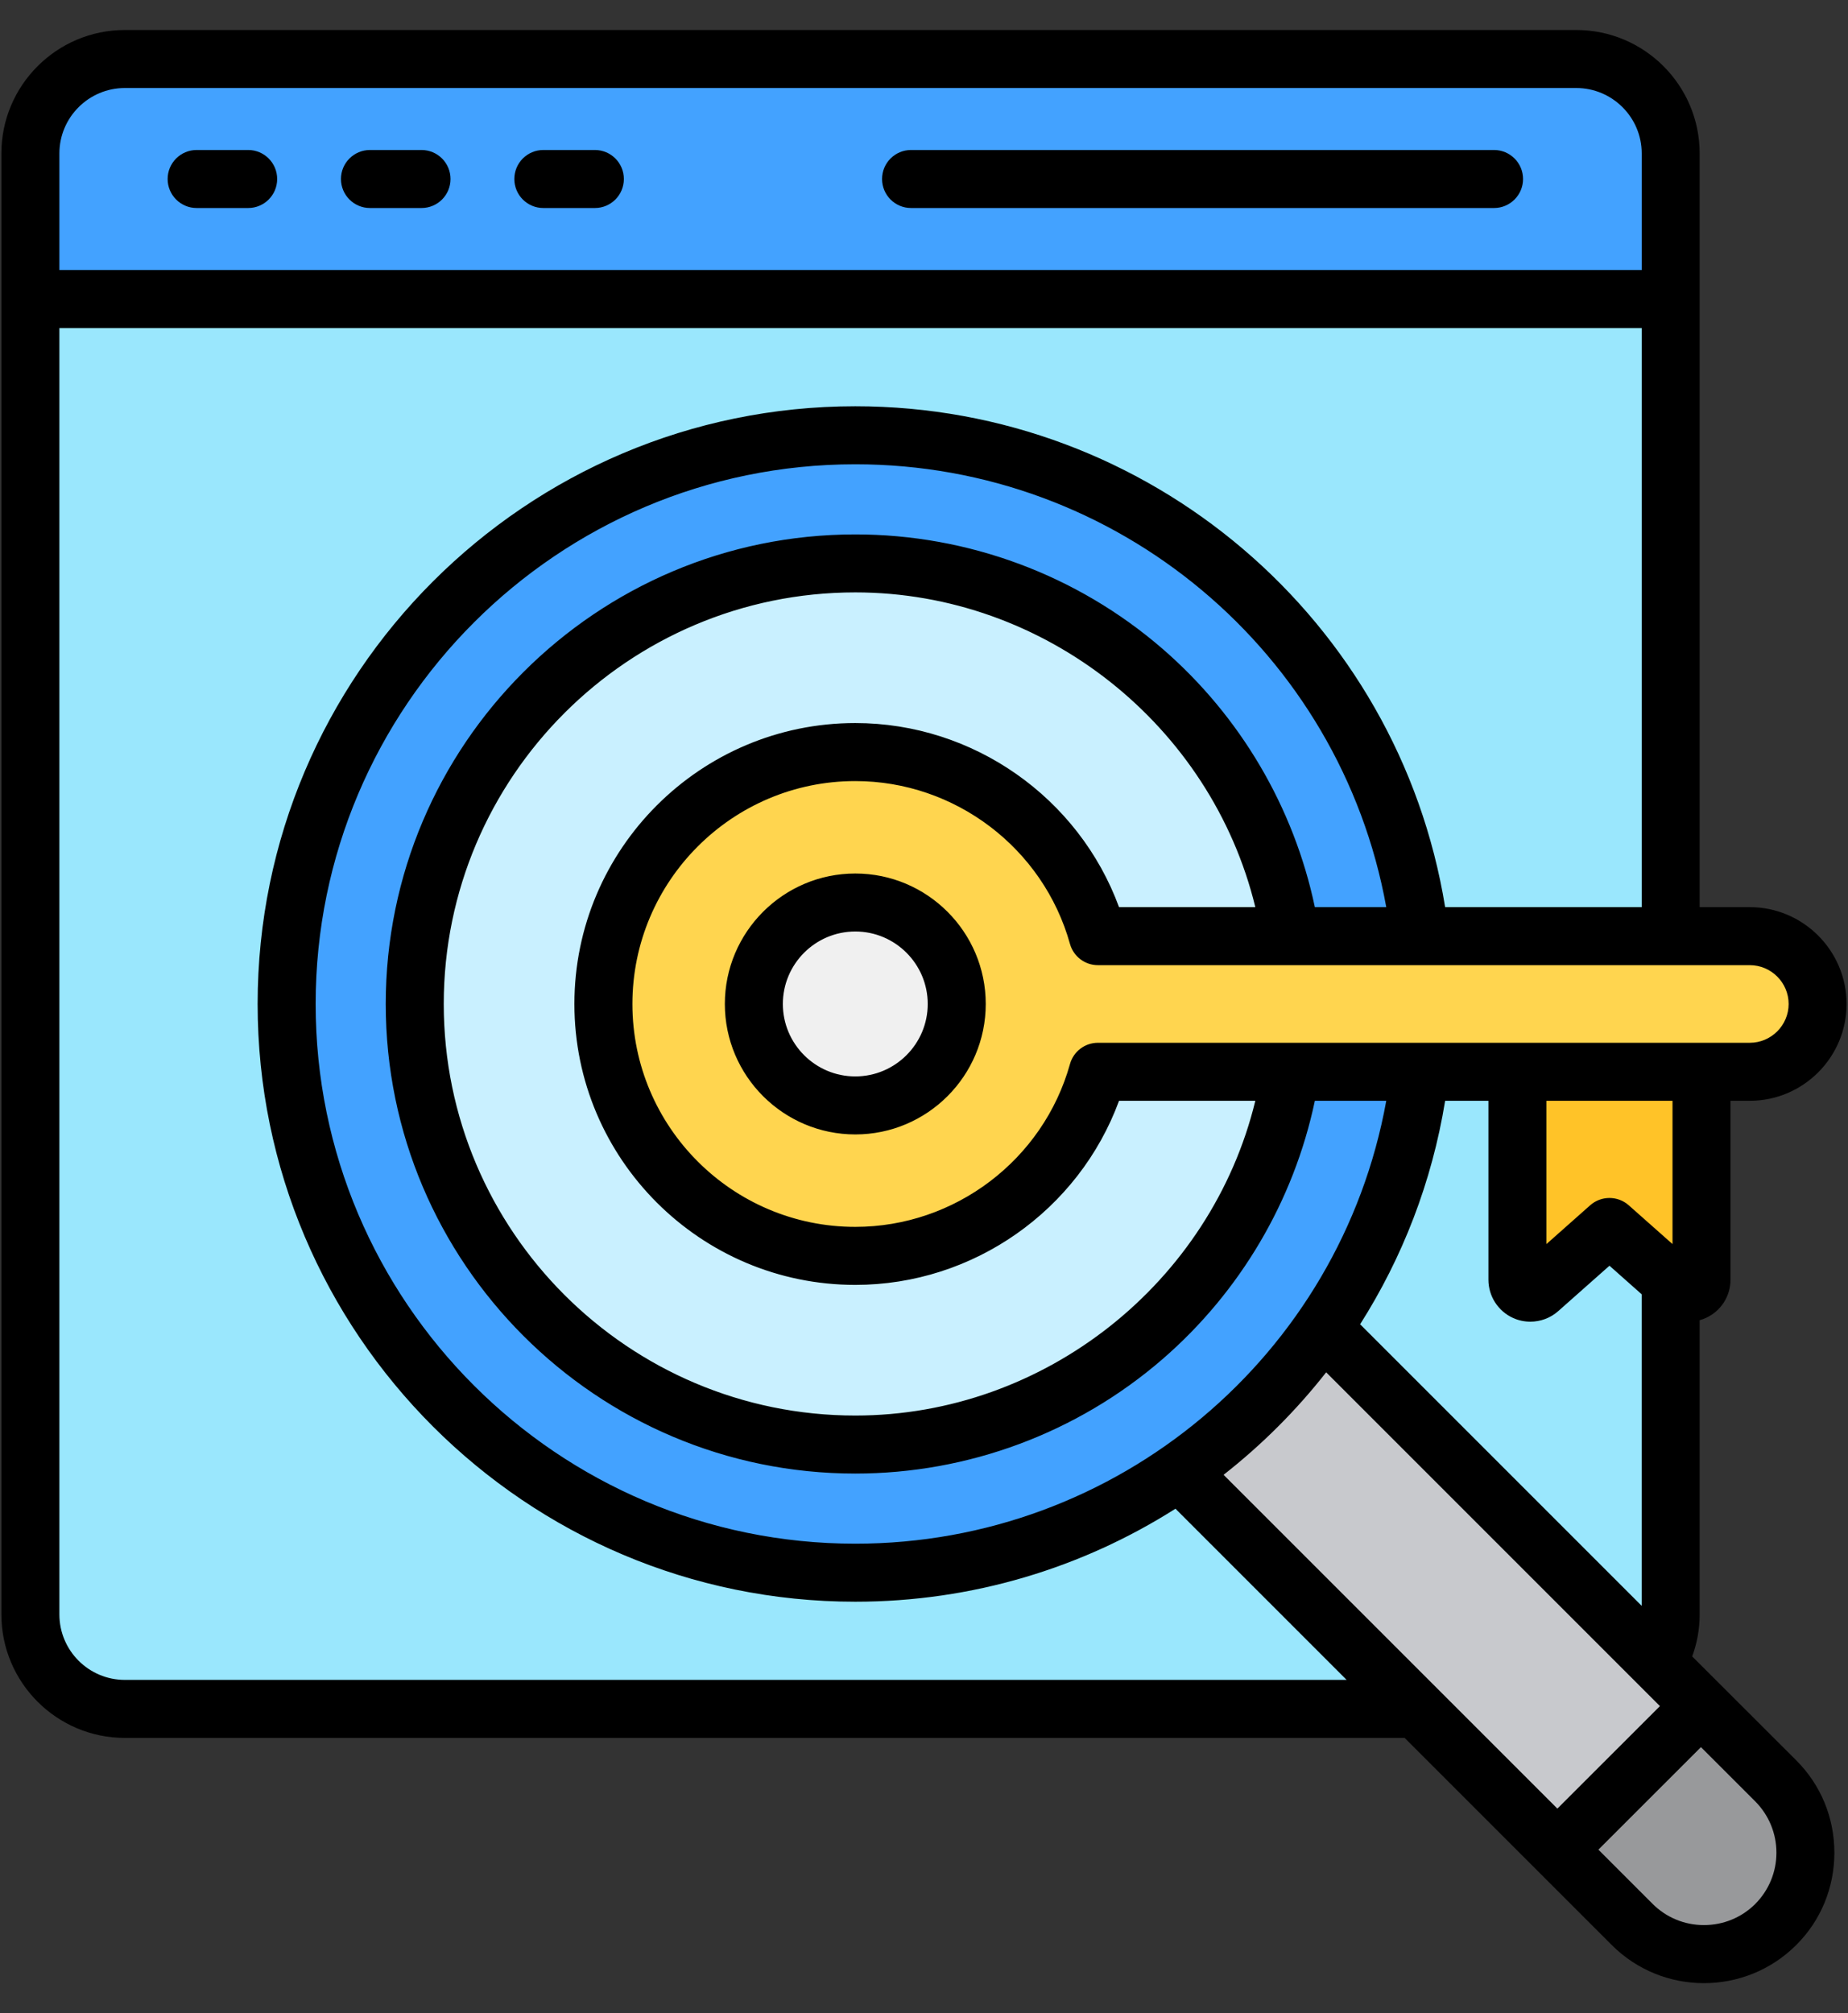
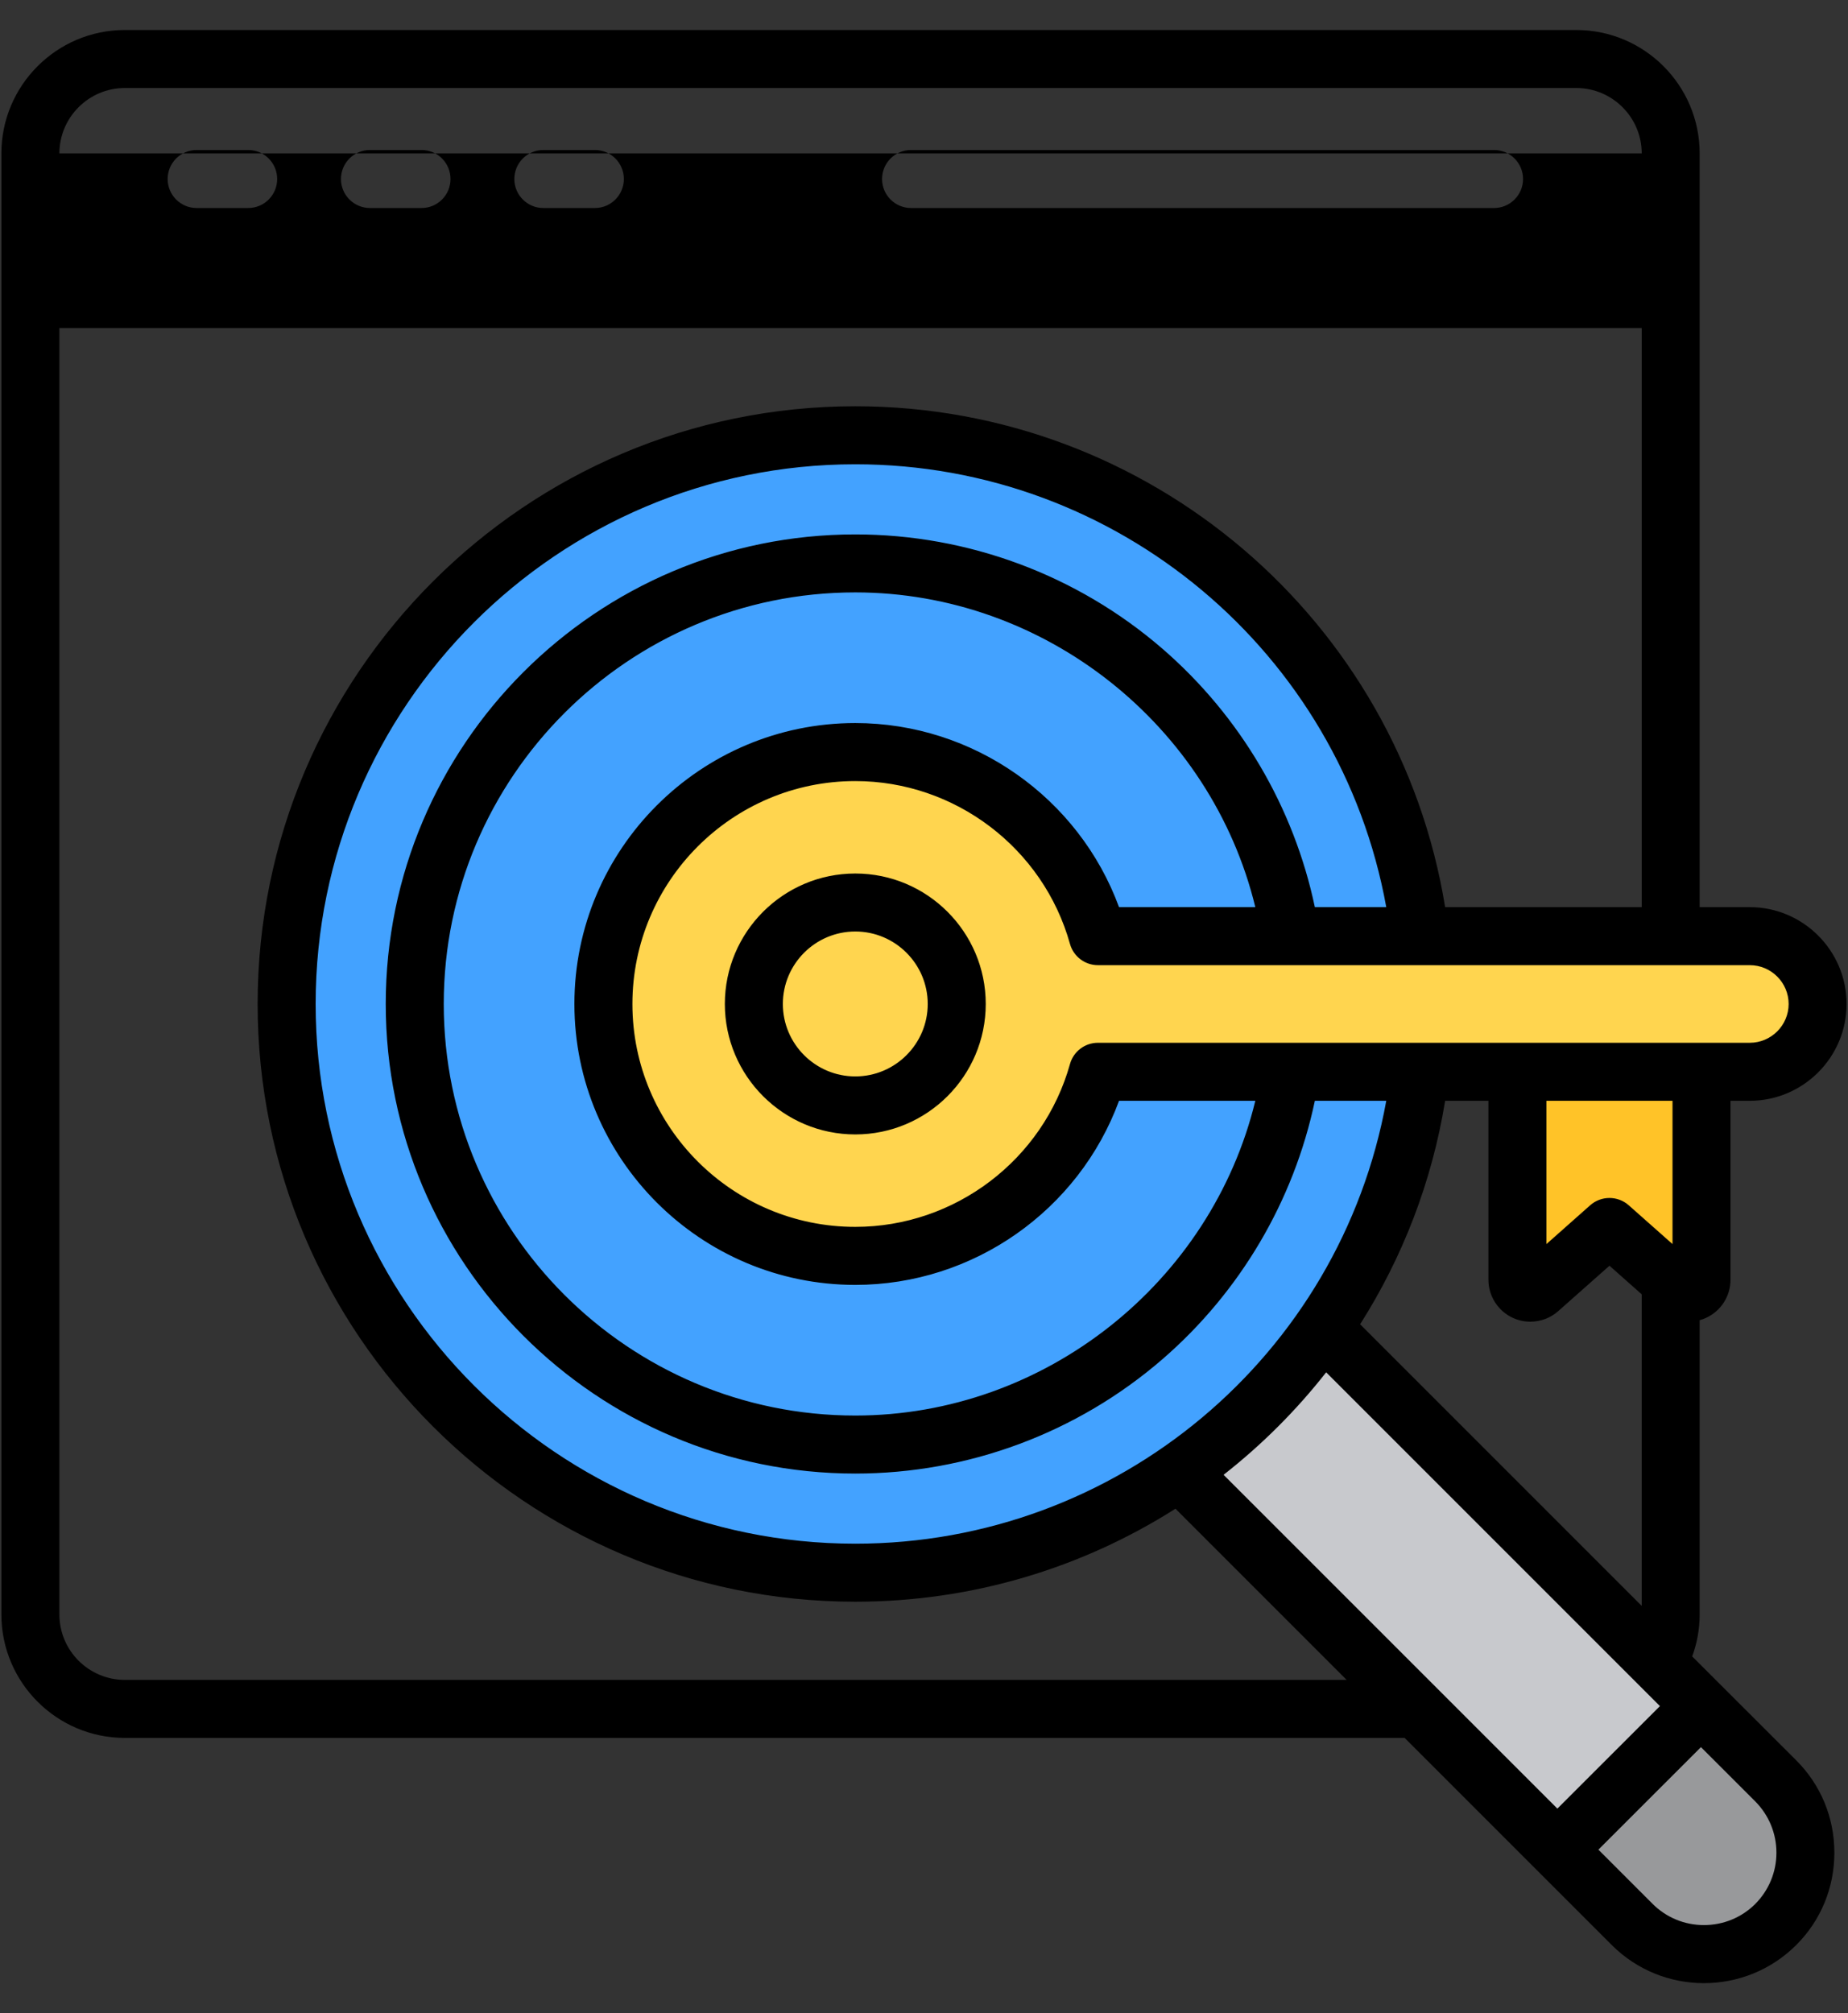
<svg xmlns="http://www.w3.org/2000/svg" width="56" height="61" viewBox="0 0 56 61" fill="none">
  <rect x="0" y="0" width="56" height="61" fill="#333333" stroke="none" />
-   <path fill-rule="evenodd" clip-rule="evenodd" d="M3.783 1.789H47.765C49.339 1.789 50.627 3.077 50.627 4.651V48.921C50.627 50.495 49.339 51.783 47.765 51.783H3.783C2.209 51.783 0.921 50.495 0.921 48.921V4.651C0.921 3.077 2.209 1.789 3.783 1.789Z" fill="#9AE7FD" />
-   <path fill-rule="evenodd" clip-rule="evenodd" d="M0.921 9.061H50.627V4.651C50.627 3.077 49.339 1.789 47.765 1.789H3.783C2.209 1.789 0.921 3.077 0.921 4.651V9.061Z" fill="#43A2FF" />
  <path fill-rule="evenodd" clip-rule="evenodd" d="M34.392 43.246L49.46 58.314C50.656 59.51 52.613 59.51 53.81 58.314C55.006 57.118 55.006 55.16 53.81 53.964L39.08 39.234L34.392 43.246Z" fill="#C8C9CD" />
  <path fill-rule="evenodd" clip-rule="evenodd" d="M51.542 51.697C50.092 53.147 48.642 54.597 47.192 56.047L49.459 58.314C50.656 59.51 52.613 59.51 53.81 58.314C55.006 57.118 55.006 55.16 53.81 53.964L51.542 51.697Z" fill="#98999B" />
  <path d="M25.918 47.654C35.435 47.654 43.15 39.939 43.15 30.422C43.15 20.905 35.435 13.19 25.918 13.19C16.401 13.19 8.686 20.905 8.686 30.422C8.686 39.939 16.401 47.654 25.918 47.654Z" fill="#43A2FF" />
-   <path d="M25.918 43.772C33.291 43.772 39.268 37.795 39.268 30.422C39.268 23.049 33.291 17.072 25.918 17.072C18.544 17.072 12.567 23.049 12.567 30.422C12.567 37.795 18.544 43.772 25.918 43.772Z" fill="#C9F0FF" />
  <path fill-rule="evenodd" clip-rule="evenodd" d="M51.561 29.754V38.778C51.561 39.117 51.162 39.297 50.908 39.072L48.772 37.179L46.636 39.072C46.383 39.297 45.983 39.117 45.983 38.778V30.517L51.561 29.754Z" fill="#FFC328" />
  <path fill-rule="evenodd" clip-rule="evenodd" d="M18.285 30.422C18.285 34.638 21.703 38.055 25.918 38.055C29.422 38.055 32.374 35.694 33.271 32.477H53.023C54.153 32.477 55.078 31.552 55.078 30.422V30.422C55.078 29.292 54.153 28.367 53.023 28.367H33.271C32.374 25.15 29.422 22.789 25.918 22.789C21.703 22.789 18.285 26.206 18.285 30.422Z" fill="#FFD54F" />
-   <path d="M28.771 31.606C29.421 30.037 28.677 28.238 27.108 27.588C25.54 26.938 23.741 27.682 23.09 29.251C22.44 30.82 23.185 32.618 24.753 33.269C26.322 33.919 28.121 33.174 28.771 31.606Z" fill="#F0F0F0" />
-   <path fill-rule="evenodd" clip-rule="evenodd" d="M28.113 30.421C28.113 29.211 27.129 28.225 25.918 28.225C24.707 28.225 23.723 29.211 23.723 30.421C23.723 31.631 24.707 32.616 25.918 32.616C27.129 32.616 28.113 31.631 28.113 30.421ZM29.871 30.421C29.871 32.601 28.098 34.374 25.918 34.374C23.739 34.374 21.965 32.601 21.965 30.421C21.965 28.242 23.739 26.468 25.918 26.468C28.098 26.468 29.871 28.242 29.871 30.421ZM53.831 56.138C53.831 55.549 53.599 54.997 53.19 54.584L51.544 52.939L48.436 56.046L50.081 57.691C50.495 58.103 51.047 58.331 51.633 58.331C52.224 58.331 52.776 58.103 53.19 57.691C53.599 57.278 53.831 56.728 53.831 56.138ZM40.807 50.902H3.784C2.69 50.902 1.8 50.013 1.8 48.919V9.939H49.749V27.487H43.792C42.377 18.781 34.828 12.31 25.918 12.31C15.931 12.31 7.807 20.435 7.807 30.421C7.807 40.407 15.932 48.533 25.918 48.533C29.469 48.533 32.803 47.504 35.62 45.715L40.807 50.902ZM1.8 4.649V8.182H49.749V4.649C49.749 3.556 48.859 2.667 47.765 2.667H3.784C2.69 2.667 1.8 3.556 1.8 4.649ZM53.024 29.245C53.67 29.245 54.201 29.772 54.201 30.421C54.201 31.07 53.67 31.597 53.024 31.597H33.27C32.877 31.597 32.53 31.859 32.424 32.24C31.614 35.145 28.938 37.175 25.918 37.175C22.194 37.175 19.164 34.146 19.164 30.422C19.164 26.697 22.194 23.667 25.918 23.667C28.938 23.667 31.614 25.696 32.424 28.603C32.53 28.982 32.877 29.245 33.27 29.245H53.024V29.245ZM50.682 33.355H46.862V37.696L48.188 36.52C48.521 36.226 49.022 36.226 49.355 36.52L50.682 37.696V33.355H50.682ZM49.748 48.658V39.218L48.772 38.352L47.219 39.728C46.983 39.938 46.68 40.048 46.374 40.048C46.199 40.048 46.02 40.012 45.854 39.937C45.398 39.732 45.104 39.277 45.104 38.777V33.355H43.792C43.391 35.824 42.495 38.112 41.216 40.126L49.748 48.658ZM25.918 17.95C31.667 17.95 36.705 21.984 38.04 27.487H33.91C32.693 24.172 29.497 21.909 25.918 21.909C21.225 21.909 17.406 25.728 17.406 30.421C17.406 35.115 21.225 38.933 25.918 38.933C29.497 38.933 32.693 36.671 33.91 33.355H38.04C36.705 38.858 31.667 42.892 25.918 42.892C19.041 42.892 13.447 37.298 13.447 30.421C13.447 23.545 19.041 17.95 25.918 17.95ZM42.008 27.487H39.844C39.206 24.458 37.584 21.698 35.222 19.654C32.64 17.422 29.335 16.193 25.918 16.193C18.073 16.193 11.689 22.575 11.689 30.421C11.689 38.267 18.073 44.65 25.918 44.65C29.335 44.65 32.64 43.42 35.222 41.188C37.584 39.144 39.206 36.385 39.844 33.355H42.008C40.614 41.071 33.866 46.775 25.918 46.775C16.901 46.775 9.565 39.438 9.565 30.421C9.565 21.404 16.901 14.068 25.918 14.068C33.866 14.068 40.614 19.77 42.008 27.487ZM47.193 54.802L37.078 44.688C38.233 43.783 39.279 42.74 40.187 41.582L50.301 51.696L47.193 54.802ZM54.433 53.341C55.178 54.086 55.587 55.079 55.587 56.138C55.587 57.197 55.178 58.19 54.433 58.934C53.66 59.705 52.649 60.091 51.633 60.091C50.622 60.091 49.61 59.705 48.839 58.934L42.565 52.66H3.784C1.72 52.66 0.042 50.982 0.042 48.919V4.649C0.042 2.587 1.72 0.909 3.784 0.909H47.765C49.828 0.909 51.505 2.587 51.505 4.649V27.487H53.024C54.637 27.487 55.957 28.803 55.957 30.422C55.957 32.039 54.637 33.355 53.024 33.355H52.439V38.777C52.439 39.278 52.146 39.732 51.688 39.937C51.633 39.964 51.566 39.985 51.505 40.003V48.919C51.505 49.355 51.428 49.784 51.279 50.191L54.433 53.341ZM16.465 6.303C15.978 6.303 15.586 5.909 15.586 5.424C15.586 4.939 15.978 4.545 16.465 4.545H18.027C18.512 4.545 18.905 4.939 18.905 5.424C18.905 5.909 18.512 6.303 18.027 6.303H16.465ZM11.211 6.303C10.726 6.303 10.332 5.909 10.332 5.424C10.332 4.939 10.726 4.545 11.211 4.545H12.773C13.26 4.545 13.652 4.939 13.652 5.424C13.652 5.909 13.26 6.303 12.773 6.303H11.211ZM5.959 6.303C5.473 6.303 5.08 5.909 5.08 5.424C5.08 4.939 5.473 4.545 5.959 4.545H7.521C8.006 4.545 8.399 4.939 8.399 5.424C8.399 5.909 8.006 6.303 7.521 6.303H5.959ZM26.729 5.424C26.729 4.939 27.122 4.545 27.608 4.545H45.274C45.759 4.545 46.153 4.939 46.153 5.424C46.153 5.909 45.759 6.303 45.274 6.303H27.608C27.122 6.303 26.729 5.909 26.729 5.424Z" fill="black" />
+   <path fill-rule="evenodd" clip-rule="evenodd" d="M28.113 30.421C28.113 29.211 27.129 28.225 25.918 28.225C24.707 28.225 23.723 29.211 23.723 30.421C23.723 31.631 24.707 32.616 25.918 32.616C27.129 32.616 28.113 31.631 28.113 30.421ZM29.871 30.421C29.871 32.601 28.098 34.374 25.918 34.374C23.739 34.374 21.965 32.601 21.965 30.421C21.965 28.242 23.739 26.468 25.918 26.468C28.098 26.468 29.871 28.242 29.871 30.421ZM53.831 56.138C53.831 55.549 53.599 54.997 53.19 54.584L51.544 52.939L48.436 56.046L50.081 57.691C50.495 58.103 51.047 58.331 51.633 58.331C52.224 58.331 52.776 58.103 53.19 57.691C53.599 57.278 53.831 56.728 53.831 56.138ZM40.807 50.902H3.784C2.69 50.902 1.8 50.013 1.8 48.919V9.939H49.749V27.487H43.792C42.377 18.781 34.828 12.31 25.918 12.31C15.931 12.31 7.807 20.435 7.807 30.421C7.807 40.407 15.932 48.533 25.918 48.533C29.469 48.533 32.803 47.504 35.62 45.715L40.807 50.902ZM1.8 4.649H49.749V4.649C49.749 3.556 48.859 2.667 47.765 2.667H3.784C2.69 2.667 1.8 3.556 1.8 4.649ZM53.024 29.245C53.67 29.245 54.201 29.772 54.201 30.421C54.201 31.07 53.67 31.597 53.024 31.597H33.27C32.877 31.597 32.53 31.859 32.424 32.24C31.614 35.145 28.938 37.175 25.918 37.175C22.194 37.175 19.164 34.146 19.164 30.422C19.164 26.697 22.194 23.667 25.918 23.667C28.938 23.667 31.614 25.696 32.424 28.603C32.53 28.982 32.877 29.245 33.27 29.245H53.024V29.245ZM50.682 33.355H46.862V37.696L48.188 36.52C48.521 36.226 49.022 36.226 49.355 36.52L50.682 37.696V33.355H50.682ZM49.748 48.658V39.218L48.772 38.352L47.219 39.728C46.983 39.938 46.68 40.048 46.374 40.048C46.199 40.048 46.02 40.012 45.854 39.937C45.398 39.732 45.104 39.277 45.104 38.777V33.355H43.792C43.391 35.824 42.495 38.112 41.216 40.126L49.748 48.658ZM25.918 17.95C31.667 17.95 36.705 21.984 38.04 27.487H33.91C32.693 24.172 29.497 21.909 25.918 21.909C21.225 21.909 17.406 25.728 17.406 30.421C17.406 35.115 21.225 38.933 25.918 38.933C29.497 38.933 32.693 36.671 33.91 33.355H38.04C36.705 38.858 31.667 42.892 25.918 42.892C19.041 42.892 13.447 37.298 13.447 30.421C13.447 23.545 19.041 17.95 25.918 17.95ZM42.008 27.487H39.844C39.206 24.458 37.584 21.698 35.222 19.654C32.64 17.422 29.335 16.193 25.918 16.193C18.073 16.193 11.689 22.575 11.689 30.421C11.689 38.267 18.073 44.65 25.918 44.65C29.335 44.65 32.64 43.42 35.222 41.188C37.584 39.144 39.206 36.385 39.844 33.355H42.008C40.614 41.071 33.866 46.775 25.918 46.775C16.901 46.775 9.565 39.438 9.565 30.421C9.565 21.404 16.901 14.068 25.918 14.068C33.866 14.068 40.614 19.77 42.008 27.487ZM47.193 54.802L37.078 44.688C38.233 43.783 39.279 42.74 40.187 41.582L50.301 51.696L47.193 54.802ZM54.433 53.341C55.178 54.086 55.587 55.079 55.587 56.138C55.587 57.197 55.178 58.19 54.433 58.934C53.66 59.705 52.649 60.091 51.633 60.091C50.622 60.091 49.61 59.705 48.839 58.934L42.565 52.66H3.784C1.72 52.66 0.042 50.982 0.042 48.919V4.649C0.042 2.587 1.72 0.909 3.784 0.909H47.765C49.828 0.909 51.505 2.587 51.505 4.649V27.487H53.024C54.637 27.487 55.957 28.803 55.957 30.422C55.957 32.039 54.637 33.355 53.024 33.355H52.439V38.777C52.439 39.278 52.146 39.732 51.688 39.937C51.633 39.964 51.566 39.985 51.505 40.003V48.919C51.505 49.355 51.428 49.784 51.279 50.191L54.433 53.341ZM16.465 6.303C15.978 6.303 15.586 5.909 15.586 5.424C15.586 4.939 15.978 4.545 16.465 4.545H18.027C18.512 4.545 18.905 4.939 18.905 5.424C18.905 5.909 18.512 6.303 18.027 6.303H16.465ZM11.211 6.303C10.726 6.303 10.332 5.909 10.332 5.424C10.332 4.939 10.726 4.545 11.211 4.545H12.773C13.26 4.545 13.652 4.939 13.652 5.424C13.652 5.909 13.26 6.303 12.773 6.303H11.211ZM5.959 6.303C5.473 6.303 5.08 5.909 5.08 5.424C5.08 4.939 5.473 4.545 5.959 4.545H7.521C8.006 4.545 8.399 4.939 8.399 5.424C8.399 5.909 8.006 6.303 7.521 6.303H5.959ZM26.729 5.424C26.729 4.939 27.122 4.545 27.608 4.545H45.274C45.759 4.545 46.153 4.939 46.153 5.424C46.153 5.909 45.759 6.303 45.274 6.303H27.608C27.122 6.303 26.729 5.909 26.729 5.424Z" fill="black" />
</svg>